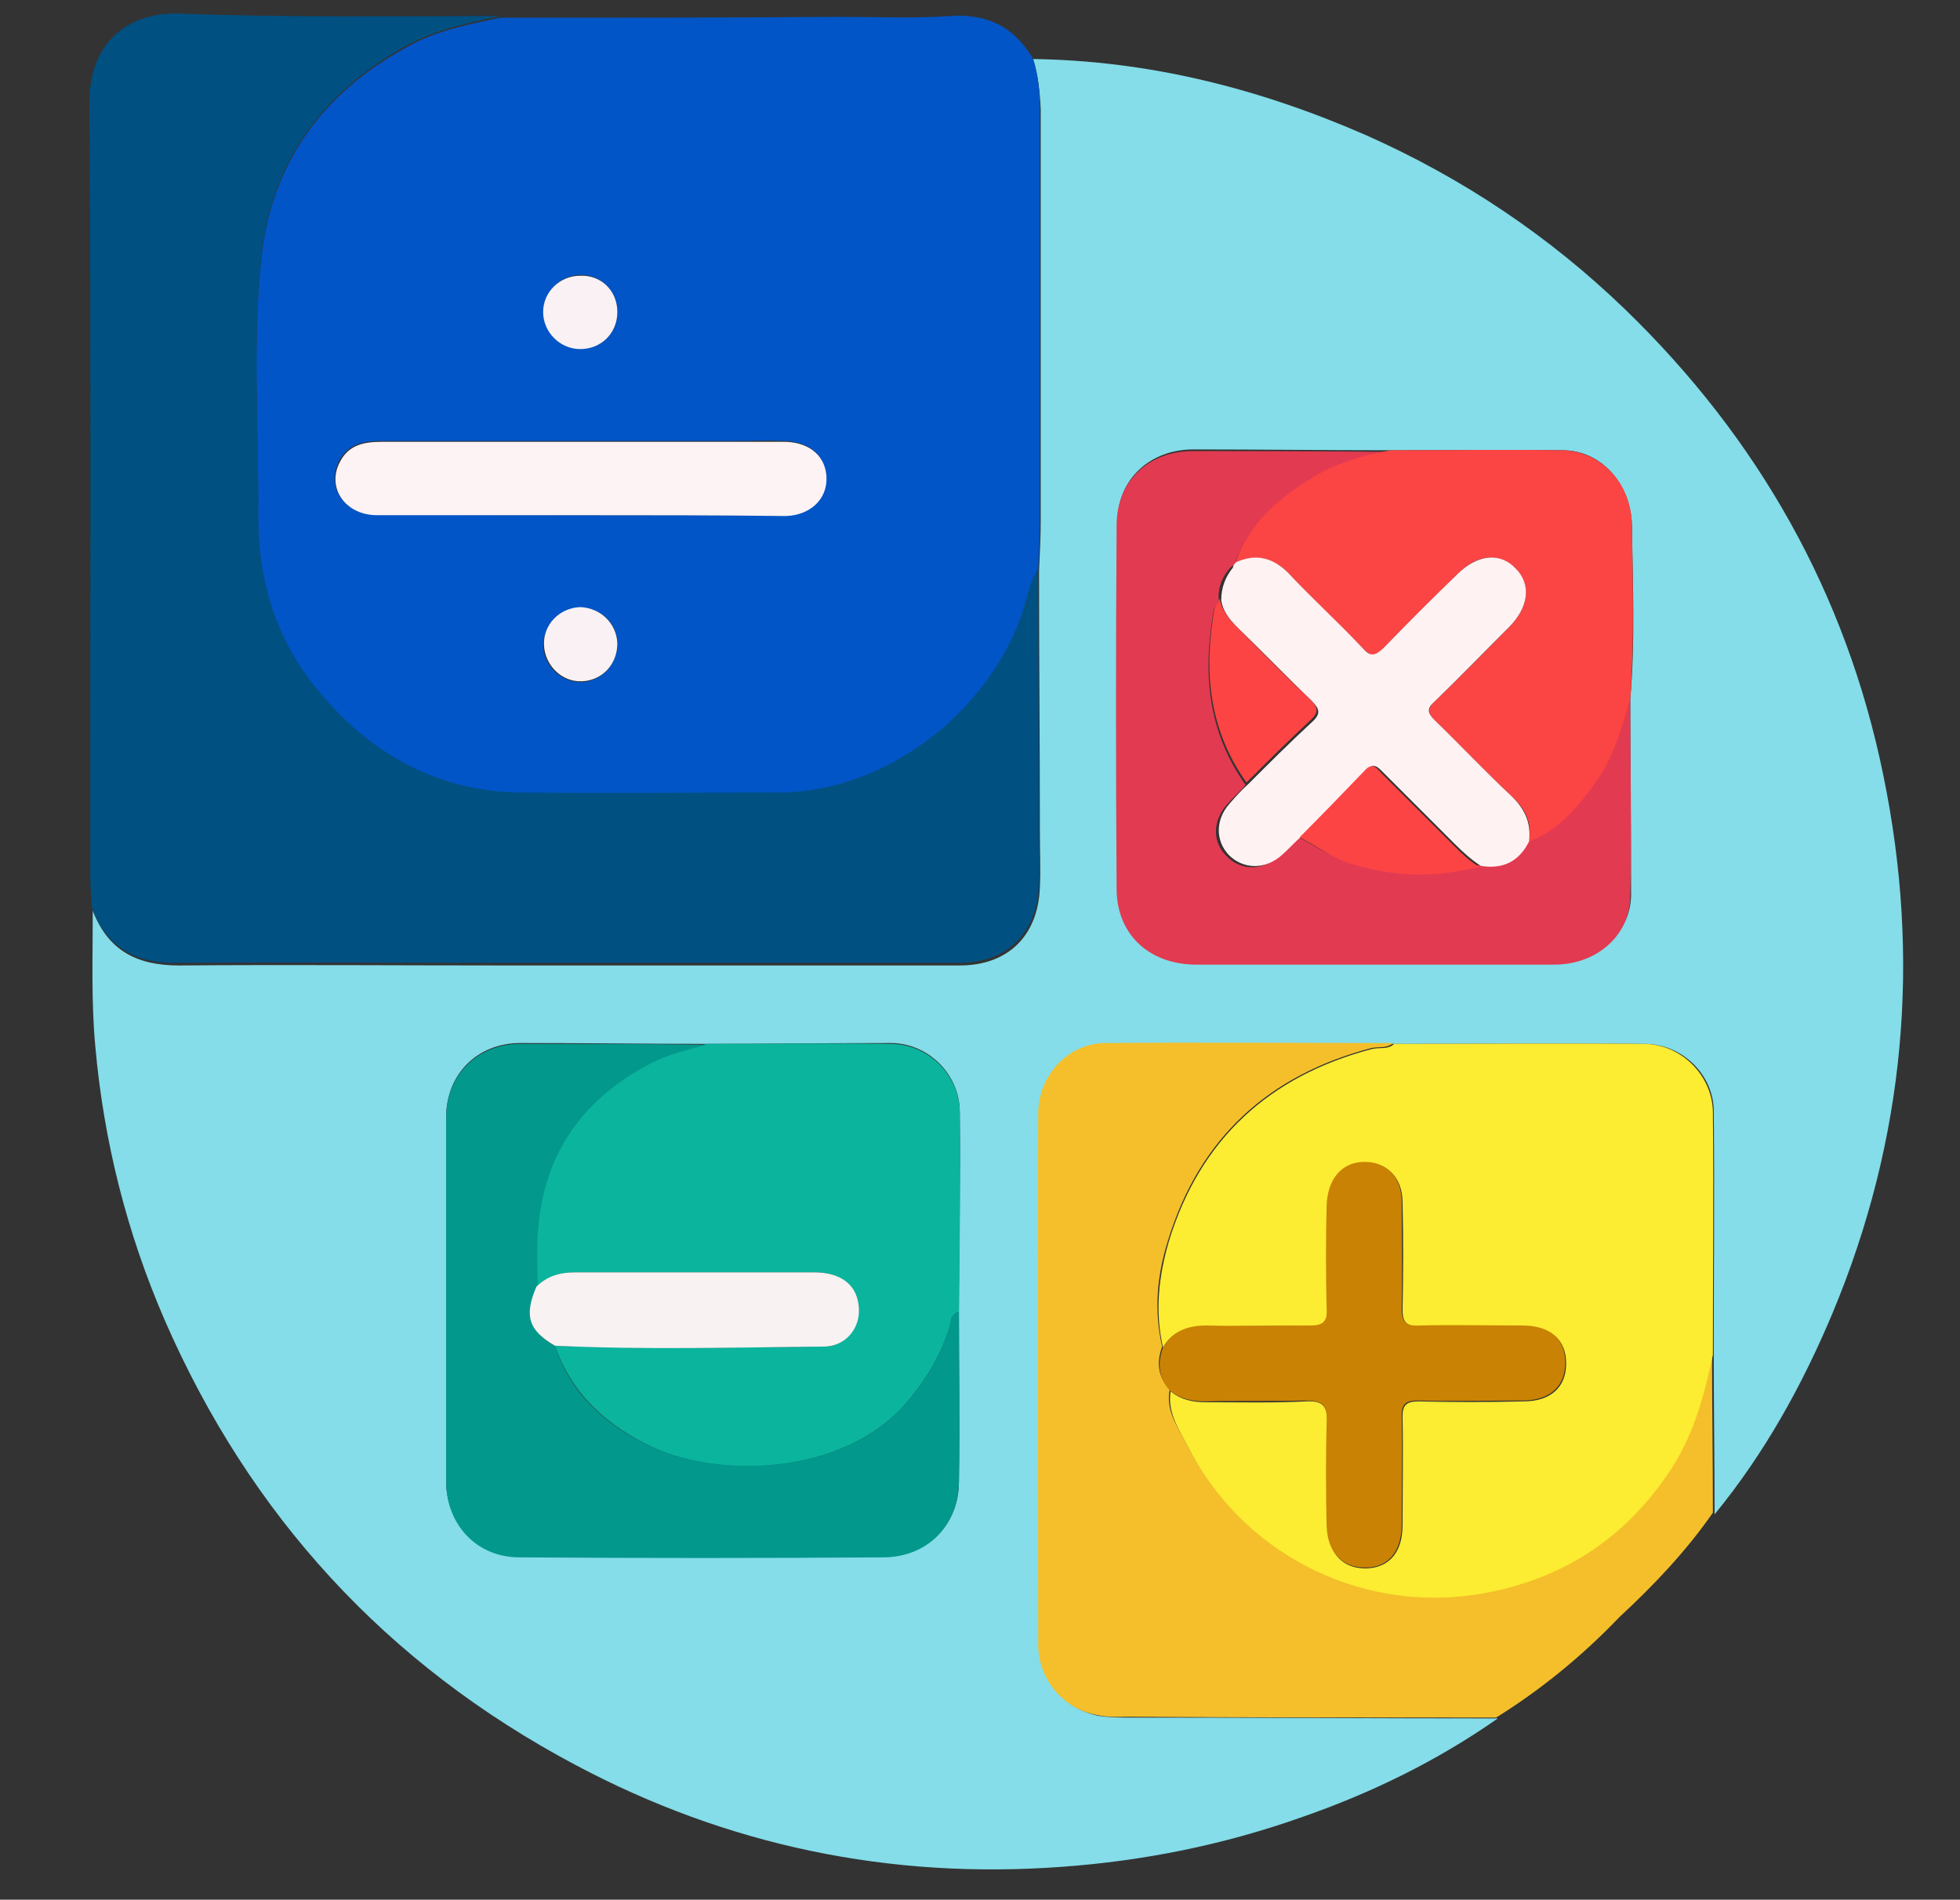
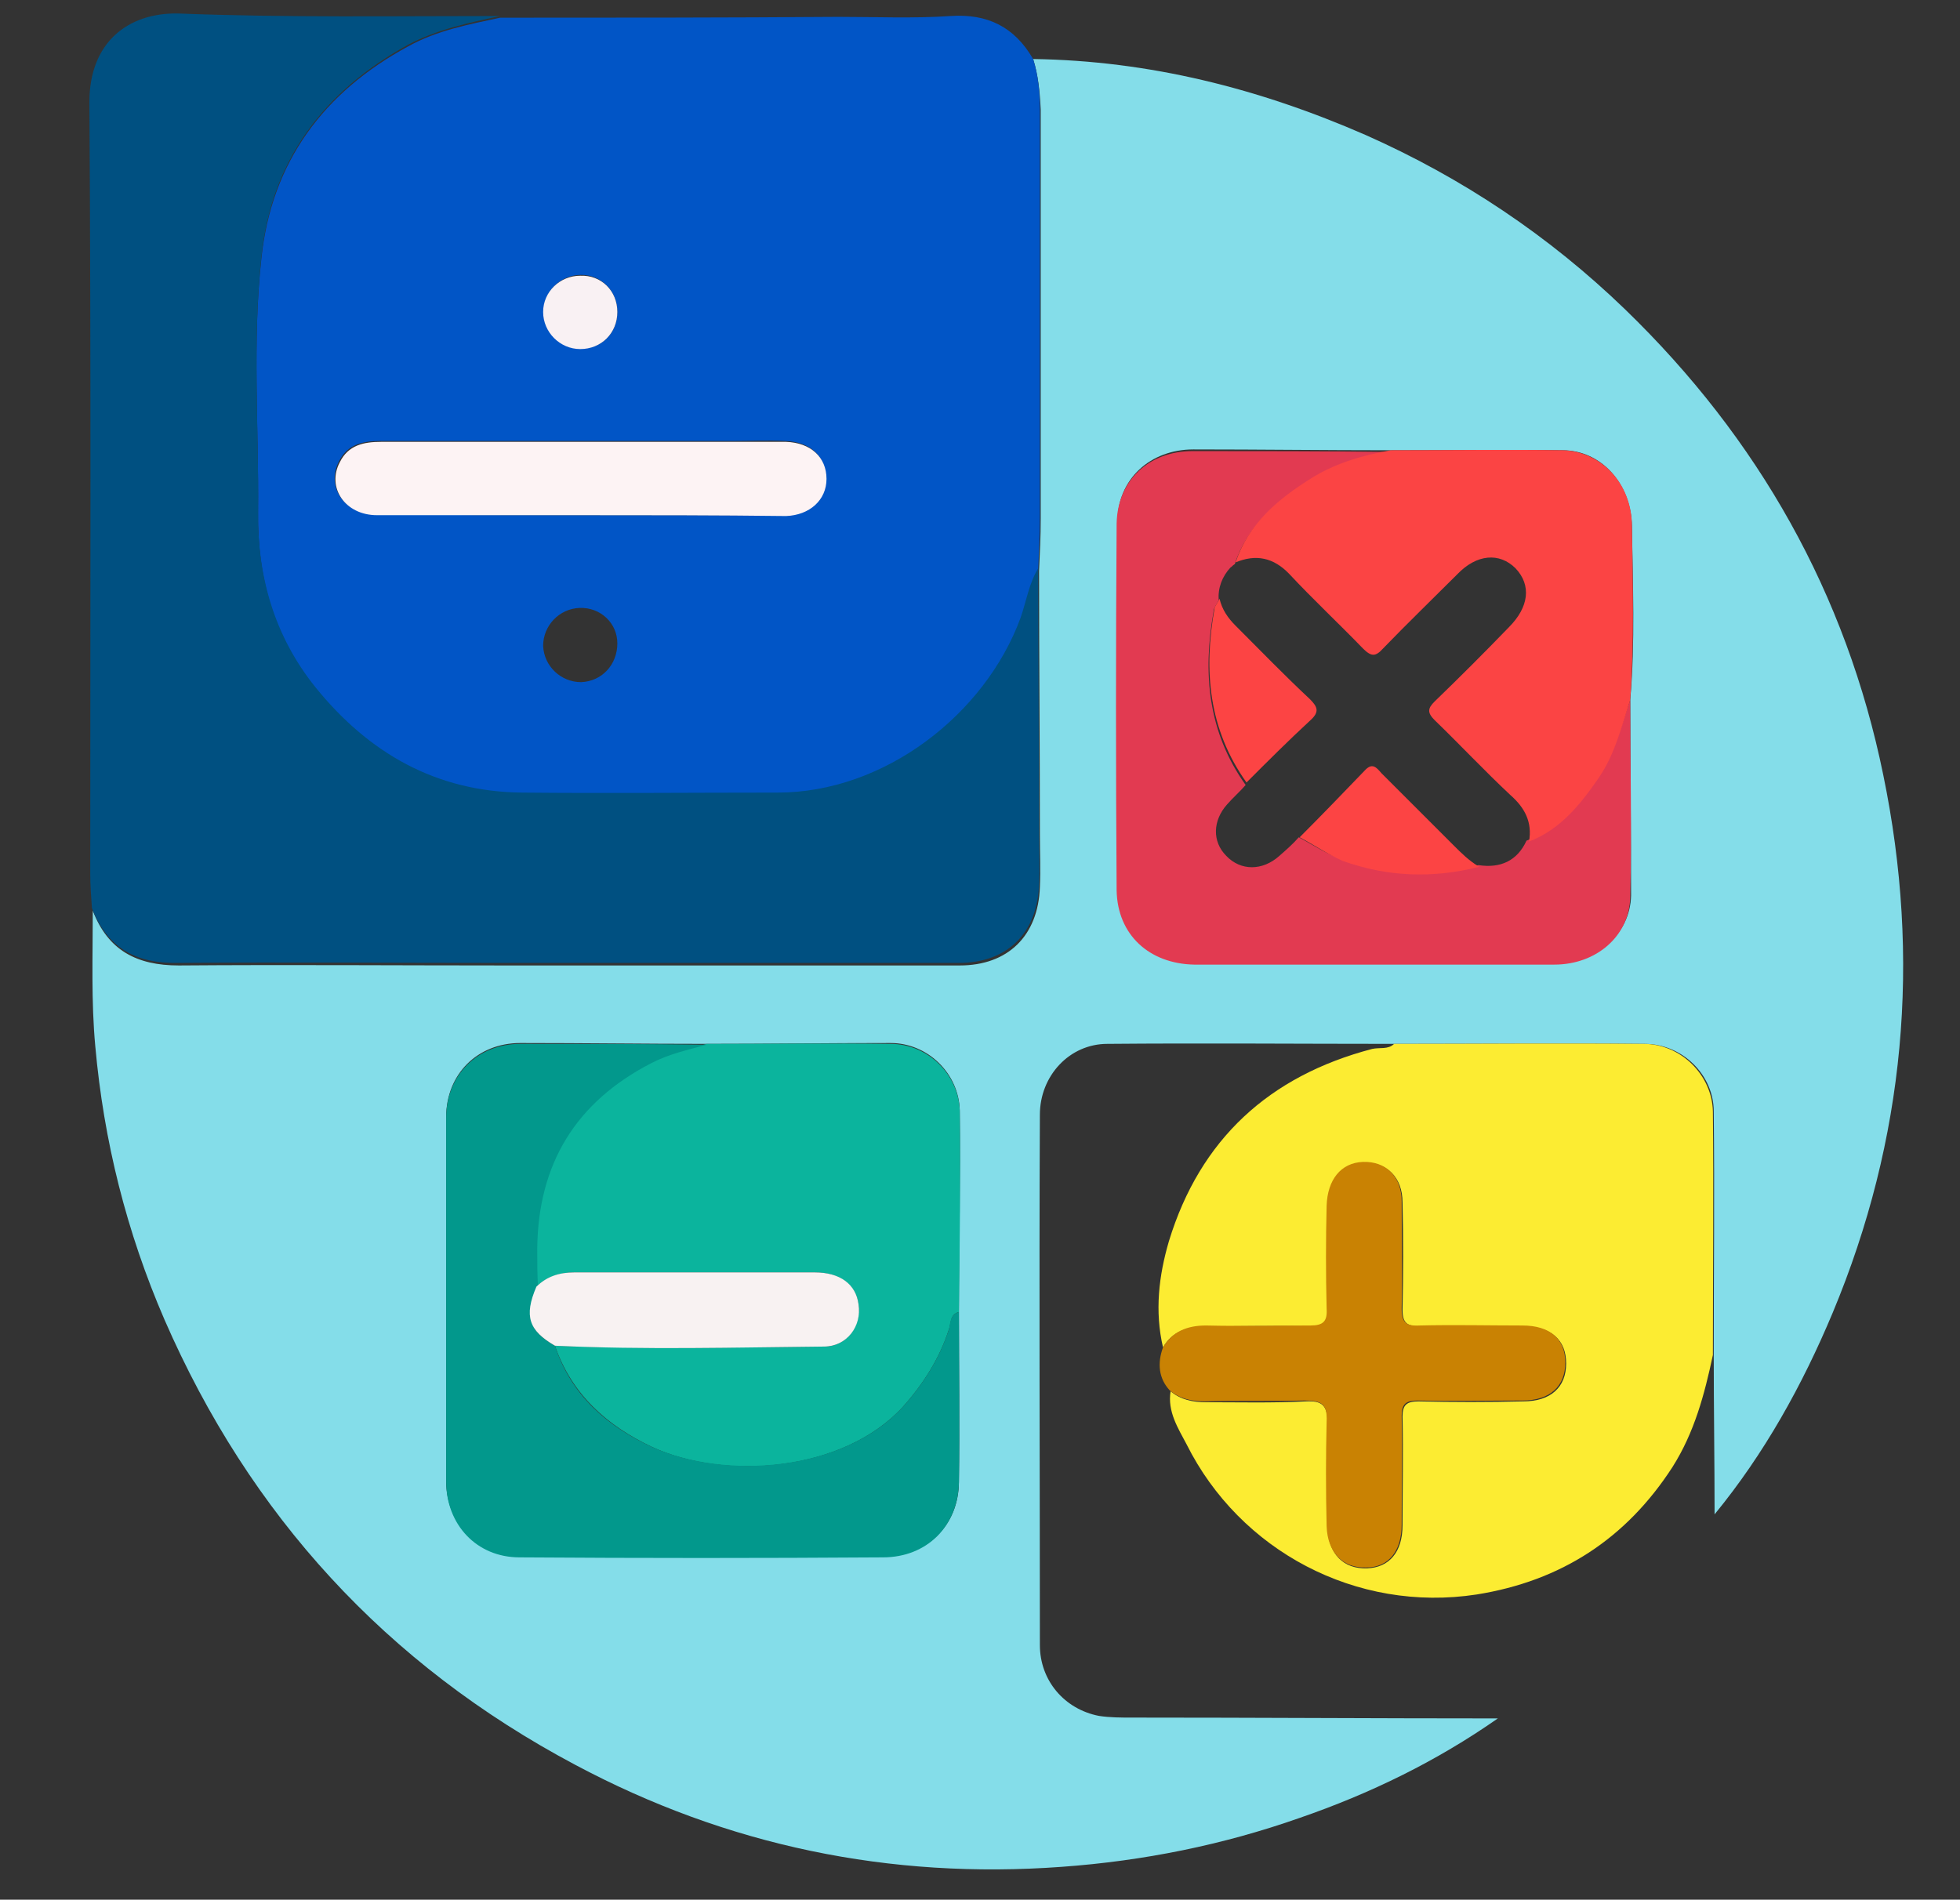
<svg xmlns="http://www.w3.org/2000/svg" version="1.1" id="Layer_1" x="0px" y="0px" viewBox="0 0 232.4 225.3" style="enable-background:new 0 0 232.4 225.3;" xml:space="preserve">
  <rect x="0" y="0" width="232.4" height="225.3" fill="#333333" stroke="none" />
  <style type="text/css">
	.st0{fill:#84DDE9;}
	.st1{fill:#0155C6;}
	.st2{fill:#005081;}
	.st3{fill:#F4BF2B;}
	.st4{fill:#FCEC32;}
	.st5{fill:#0BB49D;}
	.st6{fill:#02988C;}
	.st7{fill:#E23A51;}
	.st8{fill:#FB4444;}
	.st9{fill:#FDF3F4;}
	.st10{fill:#F9F1F3;}
	.st11{fill:#C98203;}
	.st12{fill:#F8F2F2;}
	.st13{fill:#FEF2F2;}
	.st14{fill:#FC4444;}
</style>
  <g id="Ayn8b7.tif">
    <g>
      <g>
        <path class="st0" d="M122.5,7c13.8,0.2,26.8,3.5,39.4,9c11.5,5.1,21.8,12,30.8,20.7c15.8,15.3,26.2,33.7,30.6,55.2     c4.5,21.8,2.6,43.2-6,63.8c-3.6,8.6-8.1,16.7-14,23.9c0-6.3-0.1-12.6-0.1-18.9c0-9.6,0.1-19.3,0-28.9c0-4.3-3.7-8-8.2-8     c-9.8-0.1-19.7,0-29.6,0c-11.4,0-22.7-0.1-34.1,0c-4.5,0-8,3.8-8,8.4c-0.1,21,0,41.9,0,62.9c0,4.2,2.9,7.6,7,8.4     c1.3,0.2,2.6,0.2,3.9,0.2c14.5,0,28.9,0.1,43.4,0.1c-7.3,5.1-15.1,8.9-23.5,11.8c-9.1,3.2-18.5,5.1-28.2,5.8     c-20.4,1.5-39.7-2.5-57.7-12.1c-22.4-11.9-38.6-29.6-48.7-52.8c-4.5-10.4-7.2-21.2-8.2-32.4c-0.5-5.4-0.3-10.7-0.3-16.1     c1.8,4.7,5.2,6.5,10.2,6.5c12.9-0.1,25.9,0,38.8,0c17.9,0,35.9,0,53.8,0c5.7,0,9.3-3.5,9.5-9.3c0.1-2.1,0-4.1,0-6.2     c0-10.4-0.1-20.9-0.1-31.3c0.1-2.1,0.2-4.1,0.2-6.2c0-16.2,0-32.3,0-48.5C123.3,10.9,123.1,8.9,122.5,7z M193.3,83     c0.6-6.9,0.3-13.7,0.2-20.6c-0.1-5.1-3.7-9-8.2-9c-6.8-0.1-13.6,0-20.4,0c-7.8,0-15.6-0.1-23.4-0.1c-5.1,0-9,3.5-9,8.6     c-0.1,14.5-0.1,29,0,43.5c0,5.3,3.9,8.7,9.2,8.8c1.8,0,3.6,0,5.4,0c12.4,0,24.9,0,37.3,0c4.9,0,8.9-3.4,9-8     C193.4,98.6,193.3,90.8,193.3,83z M83.8,123.8c-7.4,0-14.7-0.1-22.1-0.1c-5.1,0-8.8,3.7-8.8,8.8c0,14.4,0,28.7,0,43.1     c0,5.1,3.7,8.9,8.7,9c14.4,0.1,28.7,0.1,43.1,0c5.2,0,9-3.7,9-8.9c0.1-6.7,0-13.4,0-20.2c0-7.9,0.2-15.8,0.1-23.8     c-0.1-4.4-3.8-8-8.2-8C98.3,123.7,91,123.8,83.8,123.8z" />
        <path class="st1" d="M122.5,7c0.6,1.9,0.8,3.9,0.8,5.9c0,16.2,0,32.3,0,48.5c0,2.1-0.1,4.1-0.2,6.2c-1,1.8-1.4,4-2.1,5.9     c-4.2,11.5-16.1,20.7-28.8,20.7c-10.1,0-20.2,0.1-30.3,0c-10.2-0.1-18.2-4.7-24.5-12.5c-4.9-6.1-6.9-13.2-6.8-20.9     c0.1-10.1-0.7-20.2,0.4-30.2c1.2-11.4,7.4-19.7,17.4-25.1c3.4-1.9,7.2-2.6,10.9-3.4c13.4,0,26.7,0,40.1-0.1     c4.4,0,8.9,0.2,13.3-0.1C117.1,1.6,120.3,3.2,122.5,7z M68.7,61.1c8.1,0,16.3,0,24.4,0c2.8,0,4.8-1.8,4.8-4.4     c0-2.6-1.8-4.3-4.8-4.4c-2.1-0.1-4.1,0-6.2,0c-13.9,0-27.9,0-41.8,0c-2.1,0-3.9,0.4-4.9,2.4c-1.6,3.1,0.7,6.3,4.4,6.3     C52.7,61.1,60.7,61.1,68.7,61.1z M73.2,76.3c0-2.4-2-4.3-4.5-4.2c-2.4,0.1-4.3,2.1-4.3,4.5c0.1,2.4,2.1,4.3,4.5,4.3     C71.4,80.8,73.2,78.8,73.2,76.3z M73.2,37c0-2.5-1.9-4.4-4.3-4.4c-2.4,0-4.4,1.9-4.4,4.3c0,2.4,2,4.4,4.4,4.4     C71.3,41.4,73.2,39.5,73.2,37z" />
        <path class="st2" d="M59.3,1.9c-3.7,0.8-7.5,1.6-10.9,3.4c-10,5.5-16.2,13.7-17.4,25.1c-1.1,10-0.3,20.1-0.4,30.2     c-0.1,7.7,1.9,14.8,6.8,20.9c6.3,7.8,14.3,12.4,24.5,12.5c10.1,0.1,20.2,0,30.3,0c12.7,0,24.6-9.3,28.8-20.7c0.7-2,1-4.1,2.1-5.9     c0,10.4,0.1,20.9,0.1,31.3c0,2.1,0.1,4.1,0,6.2c-0.2,5.8-3.8,9.3-9.5,9.3c-17.9,0-35.9,0-53.8,0c-12.9,0-25.9-0.1-38.8,0     c-5,0.1-8.4-1.8-10.2-6.5c-0.1-1.4-0.2-2.7-0.2-4.1c0-30.5,0.1-61-0.1-91.5c0-7.1,4.6-10.6,10.5-10.5C33.9,2.1,46.6,1.9,59.3,1.9     z" />
-         <path class="st3" d="M177.4,203.7c-14.5,0-28.9,0-43.4-0.1c-1.3,0-2.6,0.1-3.9-0.2c-4-0.7-7-4.2-7-8.4c0-21-0.1-41.9,0-62.9     c0-4.6,3.6-8.4,8-8.4c11.4-0.1,22.7,0,34.1,0c-0.8,0.7-1.8,0.4-2.6,0.6c-12.2,3.2-20.4,10.7-24.1,22.8c-1.3,4.1-1.7,8.3-0.7,12.6     c-0.7,1.9-0.5,3.6,0.9,5.1c-0.5,2.4,0.9,4.4,1.9,6.3c6.3,12.6,20,20,34.4,17.8c10.1-1.5,17.7-6.6,23.2-15.1     c2.6-4.1,3.9-8.7,4.8-13.3c0,6.3,0.1,12.6,0.1,18.9c-3.2,4.6-7,8.6-11.1,12.4C187.6,196.4,182.7,200.4,177.4,203.7z" />
        <path class="st4" d="M137.9,159.8c-1-4.3-0.5-8.5,0.7-12.6c3.7-12.1,11.9-19.6,24.1-22.8c0.9-0.2,1.9,0.1,2.6-0.6     c9.9,0,19.7-0.1,29.6,0c4.4,0,8.1,3.7,8.2,8c0.1,9.6,0,19.3,0,28.9c-1,4.7-2.2,9.2-4.8,13.3c-5.5,8.5-13.2,13.5-23.2,15.1     c-14.3,2.2-28.1-5.2-34.4-17.8c-1-1.9-2.3-3.9-1.9-6.3c1.2,1,2.6,1.3,4.2,1.3c3.9,0,7.9,0.1,11.8-0.1c1.9-0.1,2.6,0.4,2.6,2.5     c-0.2,4.1-0.1,8.3,0,12.4c0.1,3.2,1.9,5,4.7,4.9c2.6-0.1,4.2-1.9,4.2-5.1c0-4.3,0.1-8.6,0-12.9c0-1.4,0.5-1.8,1.9-1.8     c4.1,0.1,8.3,0.1,12.4,0c3.3,0,5.1-1.7,5.1-4.5c0-2.8-1.8-4.4-5.1-4.4c-4.1,0-8.2-0.1-12.2,0c-1.6,0-2.1-0.4-2.1-2     c0.1-4.2,0.1-8.4,0-12.7c0-3-1.9-4.8-4.6-4.7c-2.5,0.1-4.2,2.1-4.3,5.2c-0.1,4.1-0.1,8.2,0,12.2c0,1.5-0.4,2-1.9,2     c-4.1-0.1-8.3,0-12.4,0C140.8,157.3,139,157.9,137.9,159.8z" />
        <path class="st5" d="M83.8,123.8c7.3,0,14.6-0.1,21.8,0c4.4,0,8.1,3.6,8.2,8c0.1,7.9,0,15.8-0.1,23.8c-1.1,0.3-0.9,1.3-1.2,2.1     c-1.1,3.4-3,6.4-5.4,9.1c-7.1,7.8-21.2,8.8-29.8,4.8c-5.3-2.5-9.5-6.2-11.5-12c10.6,0.4,21.3,0.2,31.9,0.1c2.7,0,4.4-2.4,4.1-5     c-0.3-2.3-2.2-3.8-5.2-3.8c-9.5,0-19,0-28.5,0c-1.7,0-3.2,0.5-4.5,1.7c0-1.6-0.1-3.1-0.1-4.7c0.1-10,4.6-17.3,13.5-22     C79.3,124.9,81.5,124.4,83.8,123.8z" />
        <path class="st6" d="M65.8,159.6c1.9,5.8,6.1,9.5,11.5,12c8.6,3.9,22.7,3,29.8-4.8c2.4-2.7,4.3-5.7,5.4-9.1     c0.2-0.7,0.1-1.8,1.2-2.1c0,6.7,0.1,13.4,0,20.2c-0.1,5.2-3.8,8.9-9,8.9c-14.4,0.1-28.7,0.1-43.1,0c-5.1,0-8.7-3.9-8.7-9     c0-14.4,0-28.7,0-43.1c0-5.1,3.7-8.8,8.8-8.8c7.4,0,14.7,0,22.1,0.1c-2.2,0.6-4.5,1.1-6.6,2.2c-8.9,4.6-13.4,11.9-13.5,22     c0,1.6,0,3.1,0.1,4.7C62.2,156.1,62.7,157.8,65.8,159.6z" />
        <path class="st7" d="M193.3,83c0,7.8,0.2,15.6,0,23.4c-0.1,4.6-4,8-9,8c-12.4,0-24.9,0-37.3,0c-1.8,0-3.6,0-5.4,0     c-5.3-0.1-9.1-3.5-9.2-8.8c-0.1-14.5-0.1-29,0-43.5c0.1-5.2,3.9-8.6,9-8.6c7.8,0,15.6,0,23.4,0.1c-3.4,0.6-6.7,1.7-9.7,3.5     c-3.8,2.4-7.2,5.3-8.7,9.8c0,0,0,0,0,0c-0.2,0.1-0.3,0.3-0.5,0.4c-1,1.1-1.5,2.4-1.4,3.9c-0.2,0.4-0.6,0.9-0.6,1.3     c-1.3,7.3-0.7,14.3,3.8,20.6c-0.7,0.8-1.5,1.5-2.2,2.3c-1.7,1.9-1.8,4.4-0.1,6.1c1.7,1.8,4.3,1.8,6.3,0c0.8-0.7,1.6-1.4,2.3-2.2     c1.7,0.9,3.3,2,5.1,2.6c5.4,1.9,10.8,2.1,16.2,0.7c2.6,0.4,4.6-0.5,5.7-2.9c3.8-1.4,6.1-4.4,8.3-7.6     C191.5,89.4,192.2,86.1,193.3,83z" />
        <path class="st8" d="M146.5,66.7c1.5-4.5,4.9-7.4,8.7-9.8c2.9-1.9,6.3-2.9,9.7-3.5c6.8,0,13.6-0.1,20.4,0c4.5,0.1,8.2,3.9,8.2,9     c0.1,6.9,0.3,13.7-0.2,20.6c-1,3.1-1.8,6.4-3.7,9.2c-2.2,3.2-4.6,6.2-8.3,7.6c0.4-2.3-0.5-4-2.2-5.5c-3.1-2.9-6-6-9-8.9     c-0.9-0.9-0.8-1.4,0-2.2c3-2.9,5.9-5.8,8.8-8.8c2.4-2.4,2.7-5,0.8-7c-1.9-1.9-4.6-1.7-6.9,0.7c-2.9,2.9-5.9,5.8-8.8,8.8     c-0.9,1-1.4,1-2.4,0c-2.9-3-5.9-5.8-8.7-8.8C151,66.1,148.9,65.7,146.5,66.7z" />
        <path class="st9" d="M68.7,61.1c-8,0-16,0-24,0c-3.8,0-6-3.3-4.4-6.3c1-2,2.8-2.4,4.9-2.4c13.9,0,27.9,0,41.8,0     c2.1,0,4.1,0,6.2,0c2.9,0.1,4.8,1.8,4.8,4.4c0,2.5-2,4.3-4.8,4.4C85,61.1,76.8,61.1,68.7,61.1z" />
-         <path class="st10" d="M73.2,76.3c0,2.5-1.8,4.4-4.2,4.5c-2.4,0.1-4.4-1.9-4.5-4.3c-0.1-2.4,1.8-4.4,4.3-4.5     C71.2,72.1,73.1,73.9,73.2,76.3z" />
        <path class="st10" d="M73.2,37c0,2.5-1.9,4.4-4.4,4.4c-2.4,0-4.4-2-4.4-4.4c0-2.4,2-4.3,4.4-4.3C71.3,32.6,73.2,34.5,73.2,37z" />
        <path class="st11" d="M137.9,159.8c1.1-1.9,2.9-2.6,5.1-2.6c4.1,0.1,8.3,0,12.4,0c1.5,0,2-0.5,1.9-2c-0.1-4.1-0.1-8.2,0-12.2     c0.1-3.1,1.7-5.1,4.3-5.2c2.7-0.1,4.6,1.7,4.6,4.7c0,4.2,0.1,8.4,0,12.7c0,1.6,0.5,2.1,2.1,2c4.1-0.1,8.2,0,12.2,0     c3.3,0,5.1,1.6,5.1,4.4c0,2.8-1.8,4.5-5.1,4.5c-4.1,0-8.3,0.1-12.4,0c-1.4,0-1.9,0.4-1.9,1.8c0.1,4.3,0,8.6,0,12.9     c0,3.2-1.6,5.1-4.2,5.1c-2.8,0.1-4.6-1.8-4.7-4.9c-0.1-4.1-0.1-8.3,0-12.4c0.1-2.1-0.6-2.5-2.6-2.5c-3.9,0.1-7.9,0-11.8,0.1     c-1.6,0-3-0.3-4.2-1.3C137.4,163.5,137.2,161.7,137.9,159.8z" />
        <path class="st12" d="M65.8,159.6c-3.1-1.8-3.7-3.5-2.2-7c1.2-1.2,2.7-1.7,4.5-1.7c9.5,0,19,0,28.5,0c3,0,4.9,1.4,5.2,3.8     c0.4,2.6-1.4,5-4.1,5C87.1,159.8,76.5,160.1,65.8,159.6z" />
-         <path class="st13" d="M146.5,66.7c2.4-1.1,4.5-0.6,6.4,1.4c2.8,3,5.9,5.8,8.7,8.8c0.9,1,1.4,0.9,2.4,0c2.9-3,5.8-5.9,8.8-8.8     c2.4-2.4,5.1-2.6,6.9-0.7c1.9,1.9,1.6,4.6-0.8,7c-2.9,2.9-5.8,5.9-8.8,8.8c-0.9,0.8-0.9,1.3,0,2.2c3,2.9,5.9,6,9,8.9     c1.6,1.5,2.5,3.2,2.2,5.5c-1.2,2.4-3.1,3.3-5.7,2.9c-1.1-0.7-2.1-1.6-3.1-2.6c-2.8-2.8-5.6-5.6-8.5-8.5c-0.6-0.6-1.1-1.2-2-0.3     c-2.5,2.7-5.2,5.3-7.7,7.9c-0.8,0.7-1.5,1.5-2.3,2.2c-2,1.8-4.6,1.7-6.3,0c-1.6-1.7-1.6-4.2,0.1-6.1c0.7-0.8,1.4-1.6,2.2-2.3     c2.5-2.5,5-5,7.6-7.4c1.1-1,0.8-1.6-0.1-2.5c-3-2.9-5.8-5.8-8.8-8.7c-0.9-0.9-1.7-1.9-1.9-3.2c0-1.5,0.5-2.8,1.4-3.9     C146.2,67,146.4,66.9,146.5,66.7L146.5,66.7z" />
        <path class="st14" d="M144.6,71c0.3,1.3,1,2.3,1.9,3.2c2.9,2.9,5.8,5.9,8.8,8.7c0.9,0.9,1.2,1.5,0.1,2.5     c-2.6,2.4-5.1,4.9-7.6,7.4c-4.5-6.3-5.1-13.3-3.8-20.6C144,71.9,144.4,71.5,144.6,71z" />
        <path class="st14" d="M154.1,99.3c2.6-2.6,5.2-5.3,7.7-7.9c0.9-1,1.4-0.4,2,0.3c2.8,2.8,5.6,5.6,8.5,8.5c1,1,1.9,1.9,3.1,2.6     c-5.5,1.4-10.9,1.2-16.2-0.7C157.4,101.3,155.8,100.2,154.1,99.3z" />
-         <path class="st8" d="M146.5,66.7c-0.2,0.1-0.3,0.3-0.5,0.4C146.2,67,146.4,66.9,146.5,66.7z" />
+         <path class="st8" d="M146.5,66.7c-0.2,0.1-0.3,0.3-0.5,0.4C146.2,67,146.4,66.9,146.5,66.7" />
      </g>
    </g>
  </g>
</svg>